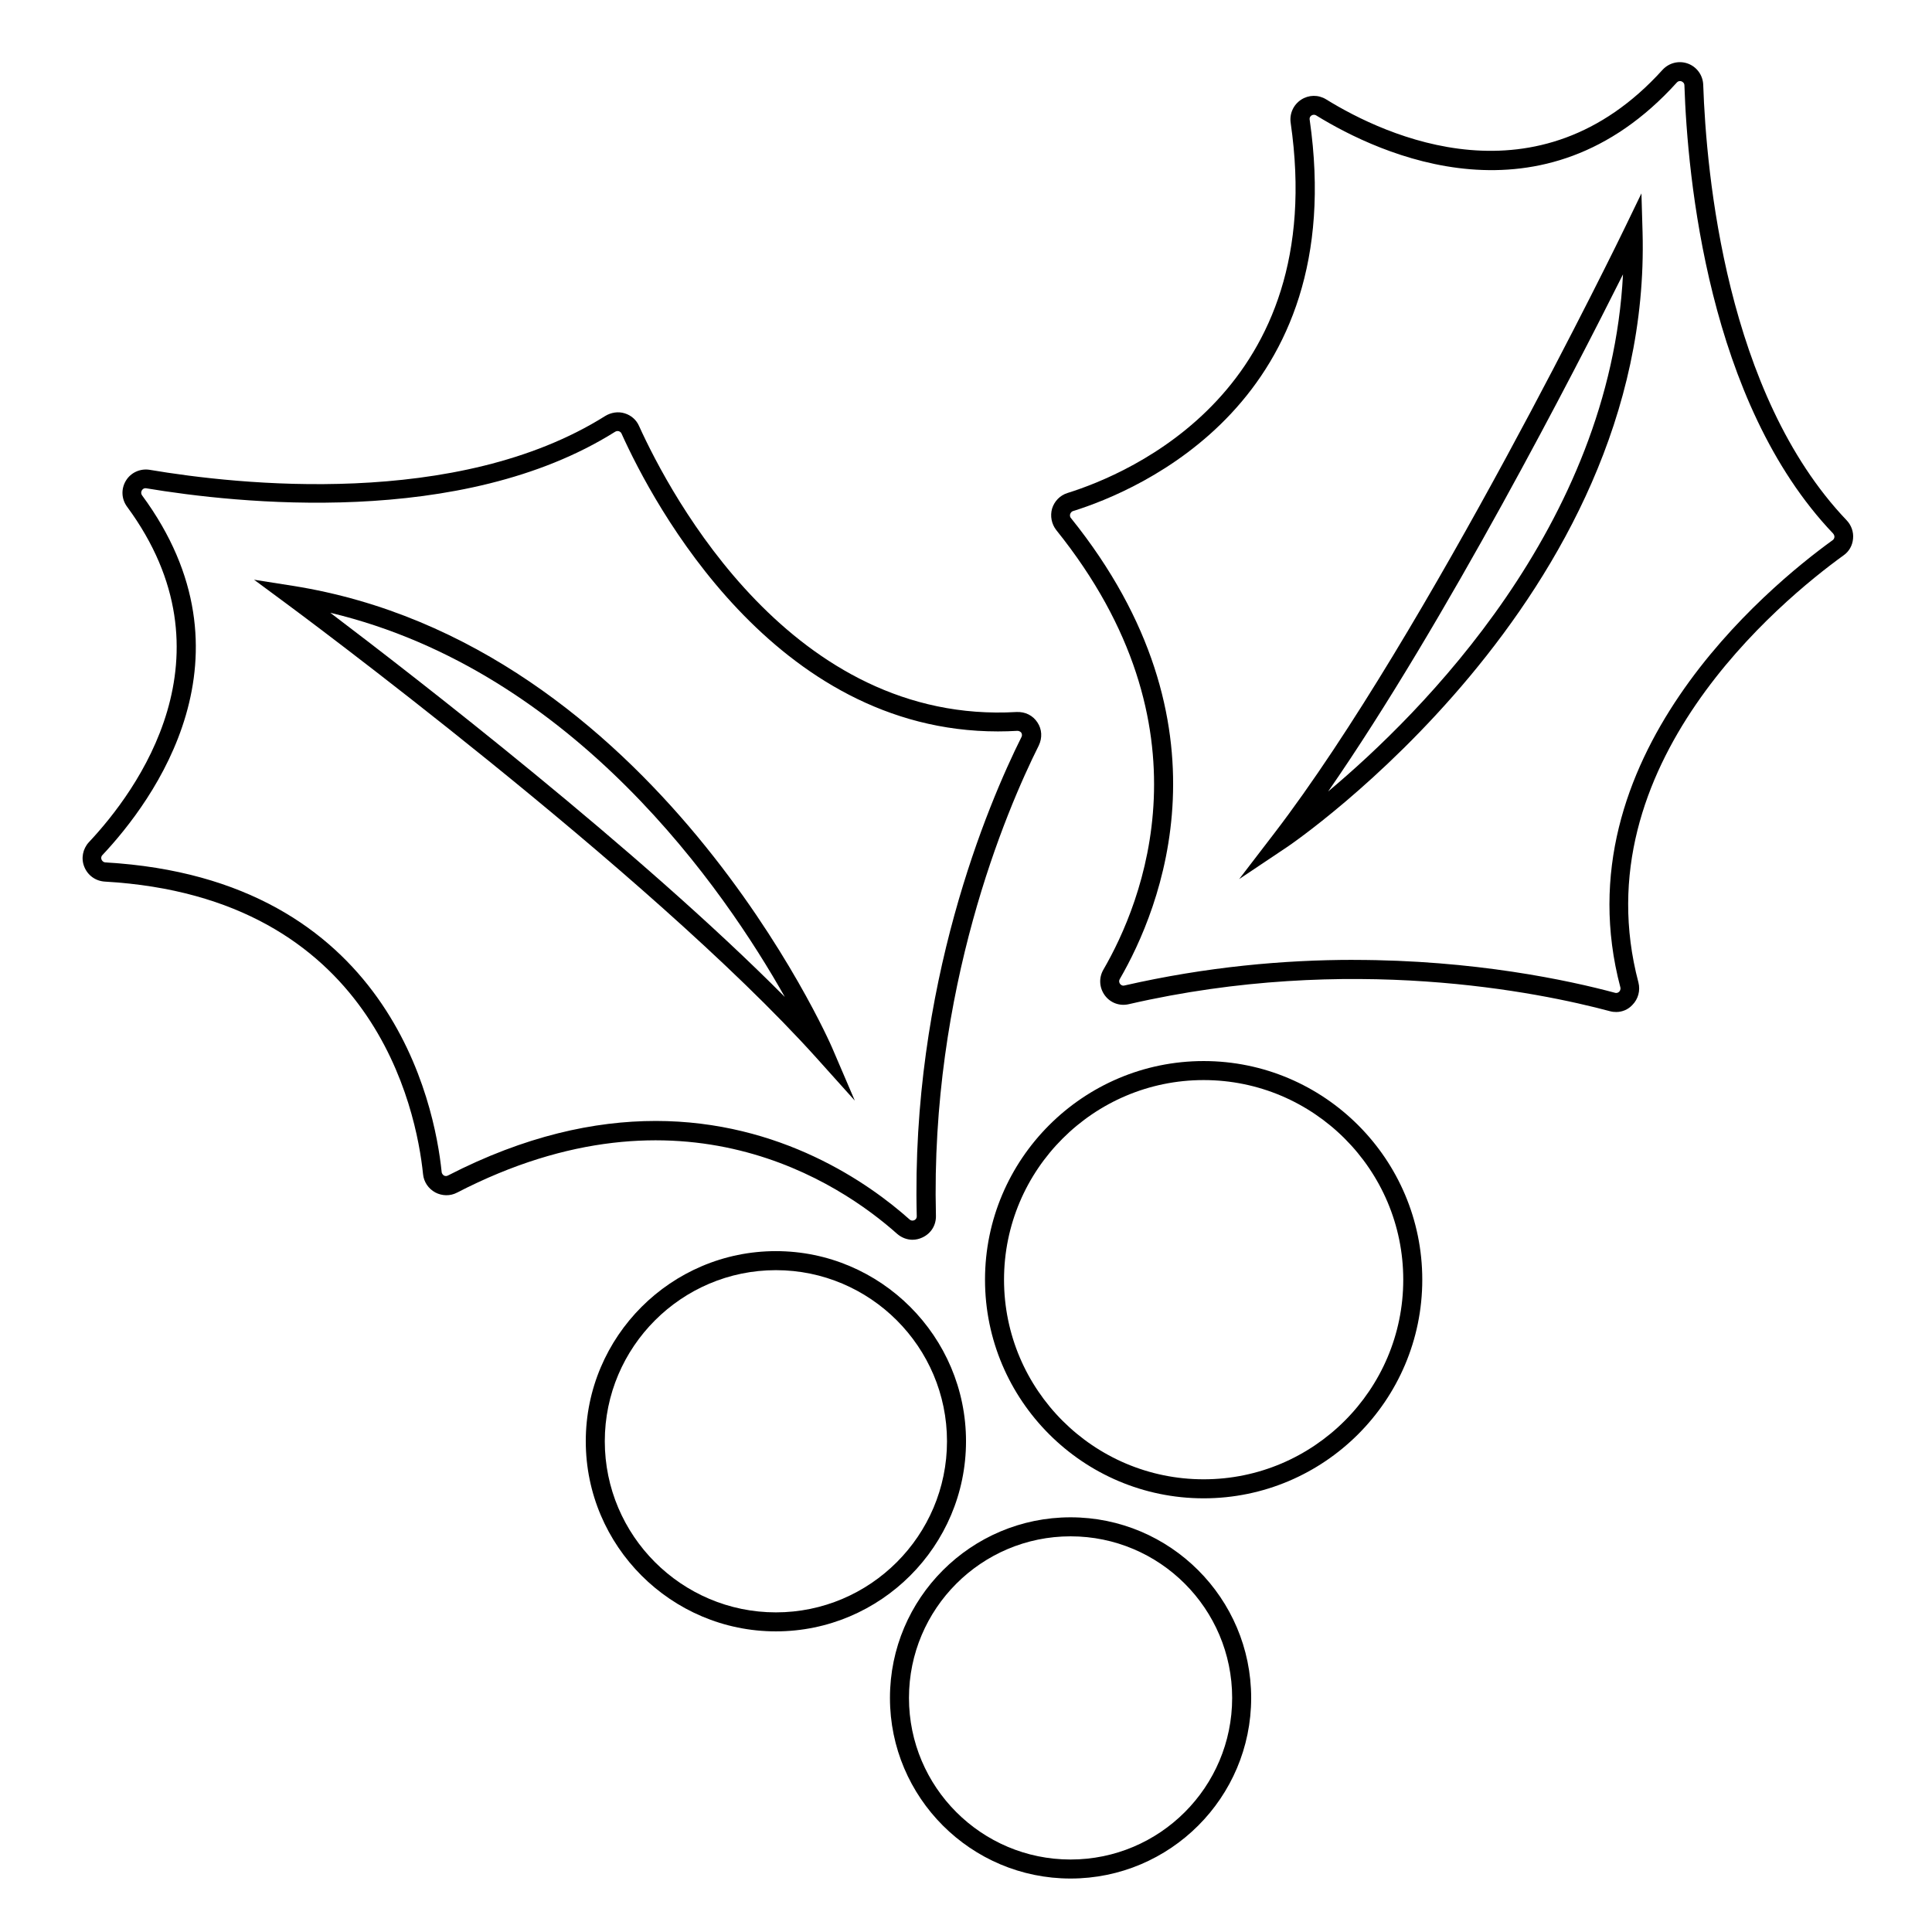
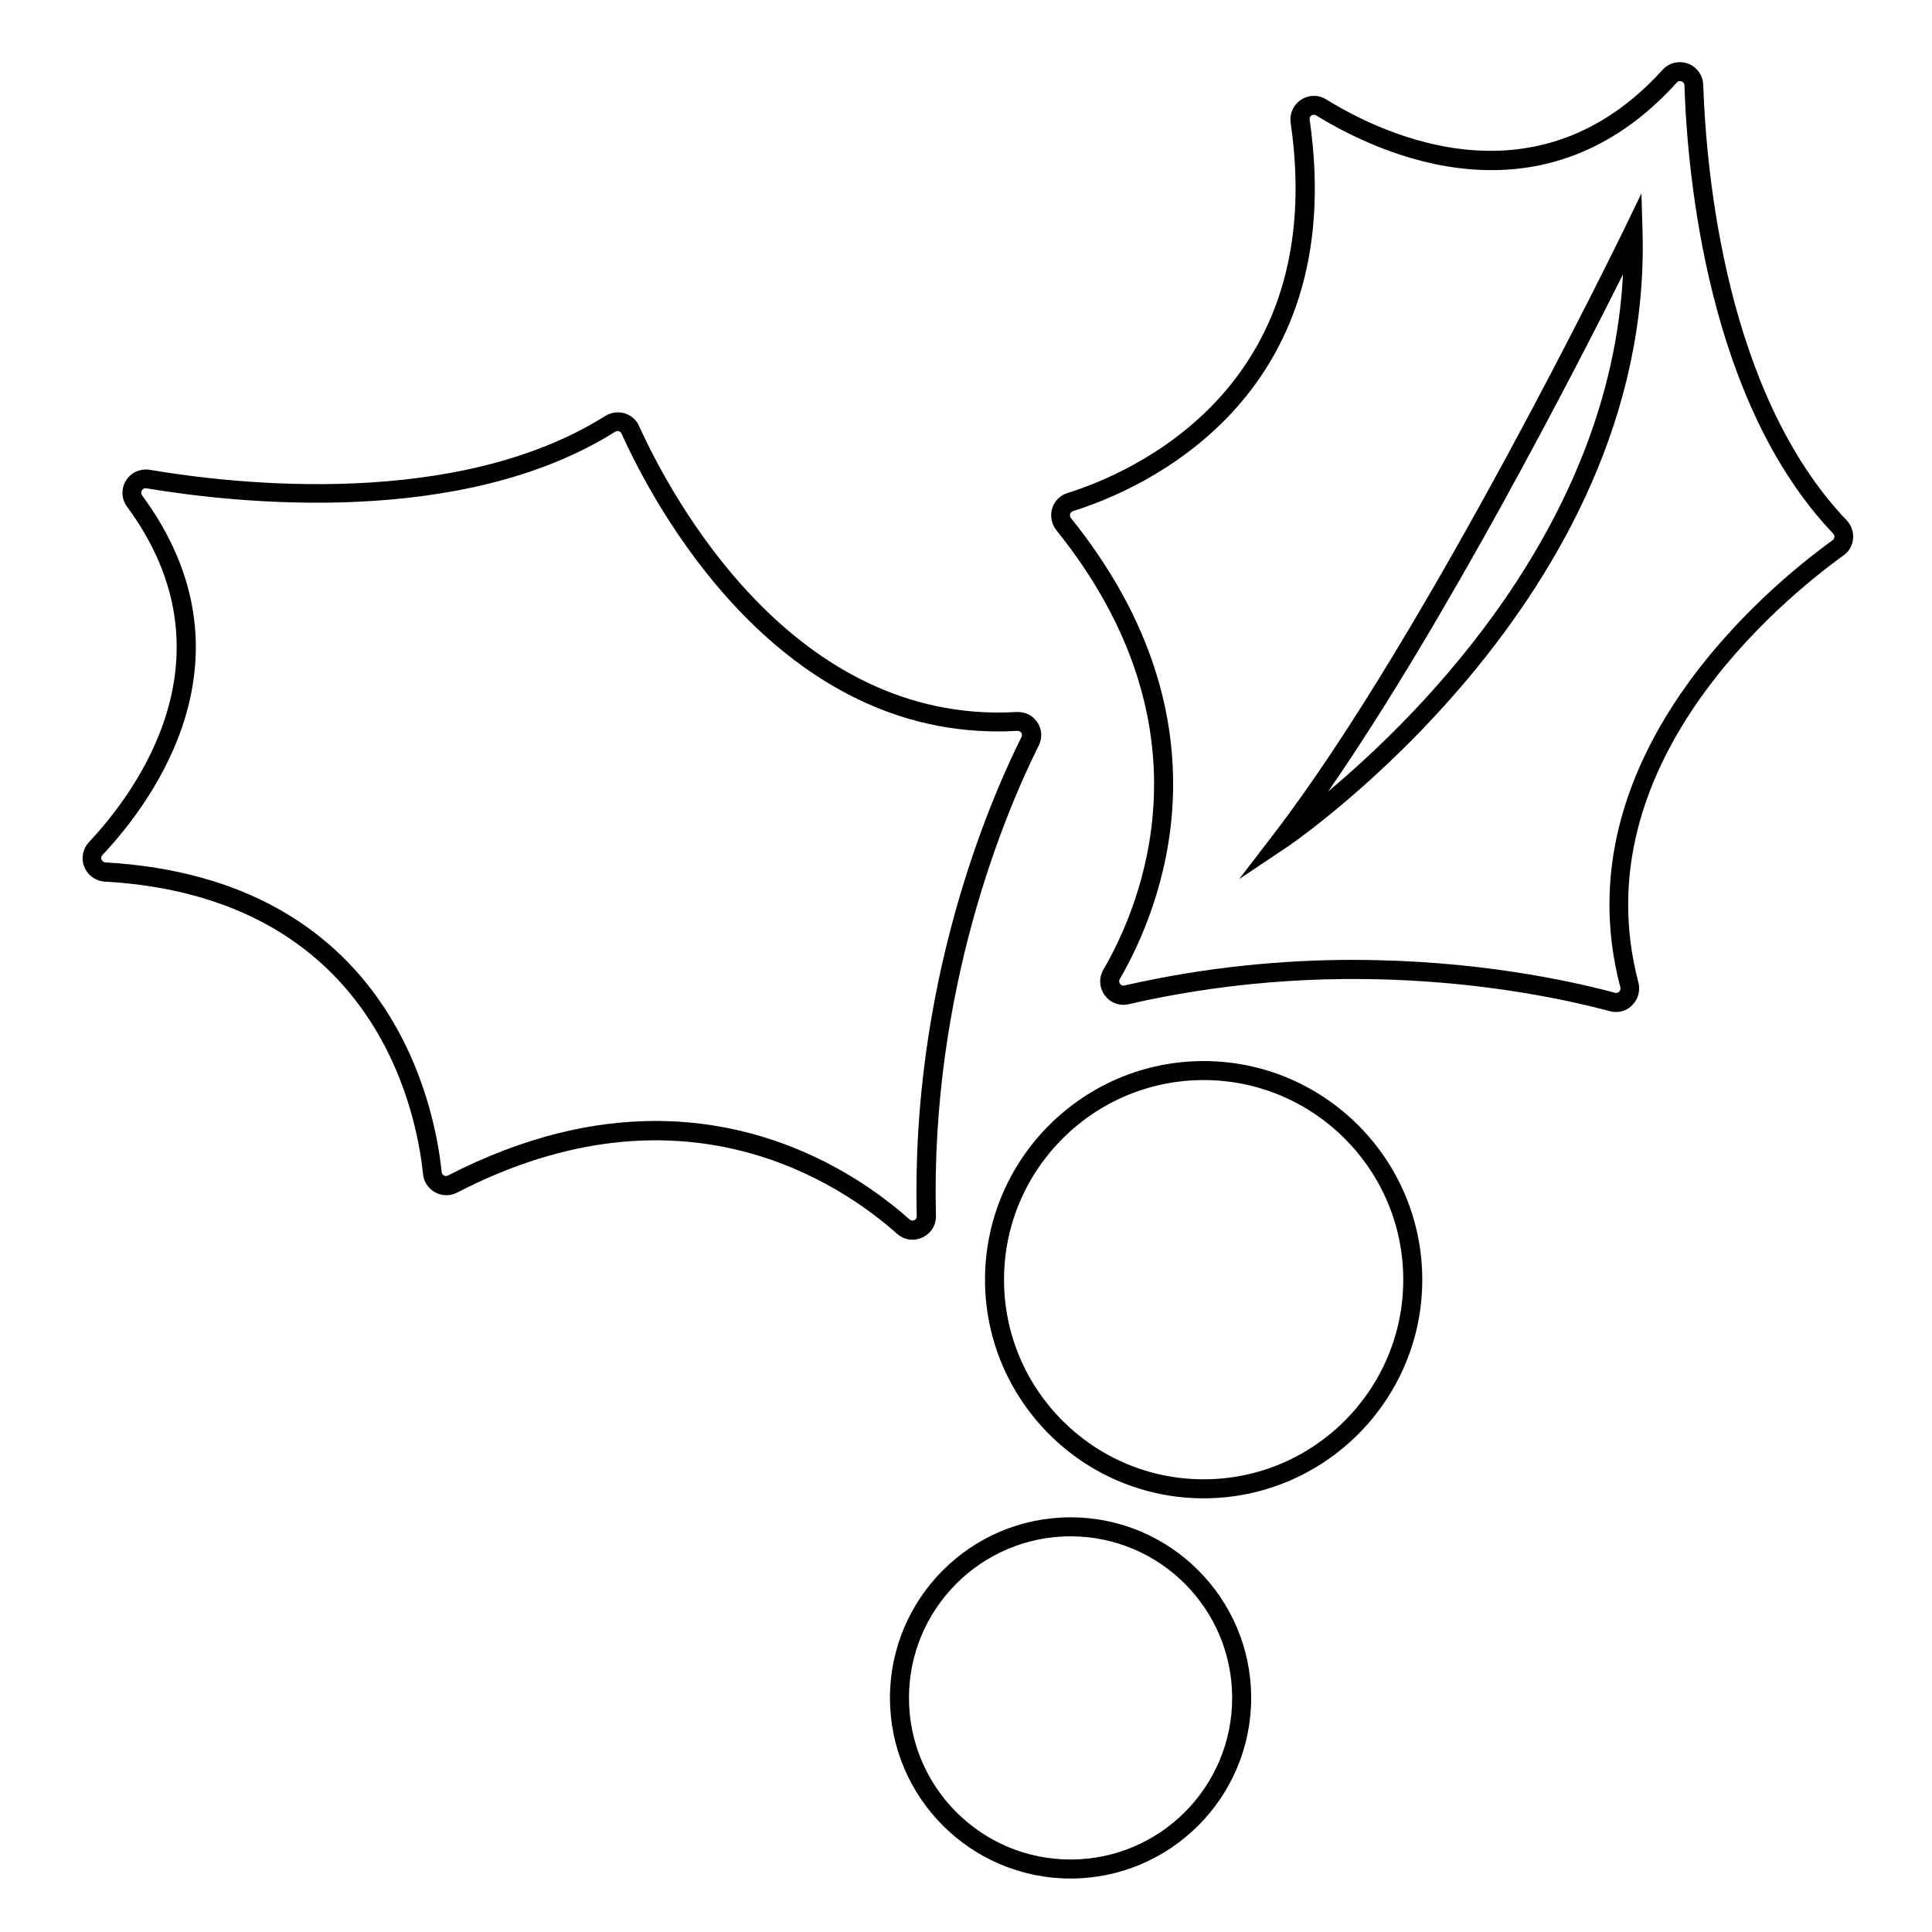
<svg xmlns="http://www.w3.org/2000/svg" fill="#000000" width="800px" height="800px" version="1.1" viewBox="144 144 512 512">
  <g>
    <path d="m385.84 472.55c-1.461 0-2.922-0.555-4.082-1.562-15.215-13.551-57.082-41.715-116.63-10.934-1.812 0.957-3.981 0.906-5.793-0.051-1.812-1.008-3.023-2.769-3.223-4.836-1.762-17.18-13.098-73.457-84.336-77.535-2.469-0.152-4.535-1.664-5.441-3.93-0.906-2.215-0.402-4.734 1.211-6.5 12.746-13.551 39.246-49.422 10.125-88.922-1.512-2.066-1.613-4.734-0.301-6.902 1.309-2.168 3.828-3.273 6.297-2.871 23.227 3.93 81.516 10.379 120.71-14.258 1.562-0.957 3.477-1.258 5.188-0.707 1.664 0.504 3.074 1.715 3.777 3.324 8.465 18.641 40.707 79.25 100.05 75.824 2.316-0.102 4.332 0.906 5.543 2.769 1.215 1.816 1.312 4.086 0.355 6.098-8.715 17.434-28.766 64.539-27.258 124.64 0.051 2.519-1.309 4.684-3.578 5.742-0.852 0.406-1.758 0.609-2.617 0.609zm-68.113-31.488c33.152 0 56.578 16.523 67.309 26.098 0.504 0.453 1.059 0.301 1.258 0.203 0.25-0.102 0.656-0.402 0.656-1.059-1.562-61.211 18.895-109.23 27.762-127.01 0.25-0.504 0.051-0.906-0.051-1.109-0.102-0.152-0.453-0.504-1.059-0.504-1.715 0.102-3.477 0.152-5.141 0.152-59.297 0-91.238-60.055-99.754-78.945-0.152-0.352-0.453-0.504-0.656-0.605-0.352-0.102-0.754-0.051-1.059 0.152-40.656 25.543-100.41 18.941-124.24 14.965-0.656-0.102-1.008 0.301-1.16 0.555-0.102 0.203-0.352 0.707 0.051 1.309 31.387 42.57 3.125 80.863-10.531 95.371-0.402 0.453-0.301 0.906-0.203 1.16 0.102 0.203 0.352 0.707 1.059 0.754 75.219 4.332 87.211 63.883 89.074 82.02 0.051 0.555 0.453 0.855 0.605 0.957 0.203 0.102 0.605 0.25 1.059 0 20.457-10.531 38.898-14.461 55.02-14.461z" />
-     <path d="m370.53 435.67-10.176-11.336c-44.641-49.574-139.76-119.86-140.72-120.56l-8.312-6.144 10.227 1.613c95.977 15.164 142.53 121.32 142.98 122.43zm-139-129.28c22.32 16.93 81.867 62.926 120.46 101.82-15.867-28.164-55.668-86.352-120.46-101.82z" />
    <path d="m572.3 412.19c-0.555 0-1.059-0.051-1.613-0.203-18.844-5.039-68.973-15.367-127.57-1.863-2.418 0.555-4.887-0.352-6.348-2.367-1.461-2.016-1.613-4.637-0.352-6.801 10.227-17.633 29.523-64.234-12.496-116.48-1.258-1.613-1.664-3.727-1.109-5.691 0.605-1.965 2.117-3.527 4.082-4.133 16.473-5.141 69.375-27.457 59.148-98.09-0.352-2.418 0.707-4.785 2.769-6.144 2.016-1.309 4.535-1.359 6.602-0.102 15.82 9.773 56.227 28.617 89.176-7.809 1.715-1.863 4.332-2.519 6.699-1.664 2.367 0.855 3.981 3.074 4.082 5.594 0.805 23.527 6.047 81.918 37.988 115.42 1.258 1.309 1.914 3.125 1.715 4.938-0.152 1.762-1.059 3.375-2.519 4.383-16.574 11.992-69.574 55.57-54.359 113.16 0.555 2.168-0.051 4.434-1.613 5.996-1.109 1.203-2.672 1.859-4.285 1.859zm-69.574-13.805c31.992 0 57.082 5.441 69.273 8.715 0.555 0.152 0.906-0.102 1.109-0.301 0.152-0.152 0.453-0.555 0.301-1.16-16.02-60.66 39.047-106.05 56.277-118.5 0.352-0.25 0.402-0.555 0.453-0.754 0.051-0.352-0.102-0.707-0.352-1.008-33.152-34.762-38.594-94.617-39.398-118.75 0-0.656-0.504-0.957-0.754-1.059-0.203-0.102-0.805-0.203-1.258 0.301-35.469 39.246-78.645 19.145-95.574 8.715-0.504-0.301-0.957-0.152-1.211 0-0.203 0.102-0.656 0.504-0.504 1.211 10.73 74.562-45.242 98.191-62.676 103.63-0.555 0.152-0.707 0.605-0.805 0.805-0.051 0.203-0.152 0.656 0.203 1.059 43.984 54.664 23.68 103.63 12.949 122.17-0.352 0.605-0.051 1.109 0.051 1.258 0.152 0.203 0.555 0.605 1.16 0.453 21.809-4.984 42.414-6.797 60.754-6.797z" />
    <path d="m472.39 376.97 9.27-12.09c40.605-52.949 92.348-159.25 92.852-160.36l4.484-9.27 0.301 10.328c2.621 97.133-93.254 162.28-94.262 162.93zm101.72-160.26c-12.543 25.039-46.906 91.996-78.141 137.04 24.789-20.754 74.715-70.531 78.141-137.04z" />
-     <path d="m349.62 576.33c-27.762 0-50.383-22.621-50.383-50.383s22.621-50.383 50.383-50.383c27.762 0 50.383 22.621 50.383 50.383s-22.621 50.383-50.383 50.383zm0-95.723c-24.988 0-45.344 20.355-45.344 45.344s20.355 45.344 45.344 45.344c24.988 0 45.344-20.355 45.344-45.344 0-24.992-20.355-45.344-45.344-45.344z" />
    <path d="m462.98 541.07c-31.945 0-57.941-25.996-57.941-57.938s25.996-57.941 57.941-57.941c31.941 0 57.938 26 57.938 57.941s-25.996 57.938-57.938 57.938zm0-110.84c-29.172 0-52.902 23.73-52.902 52.902 0 29.168 23.73 52.898 52.902 52.898 29.168 0 52.898-23.73 52.898-52.898 0-29.172-23.73-52.902-52.898-52.902z" />
    <path d="m427.71 641.83c-26.398 0-47.863-21.461-47.863-47.863 0-26.398 21.461-47.863 47.863-47.863 26.398 0 47.863 21.461 47.863 47.863 0 26.398-21.461 47.863-47.863 47.863zm0-90.688c-23.629 0-42.824 19.195-42.824 42.824s19.195 42.824 42.824 42.824c23.629 0 42.824-19.195 42.824-42.824s-19.195-42.824-42.824-42.824z" />
  </g>
</svg>